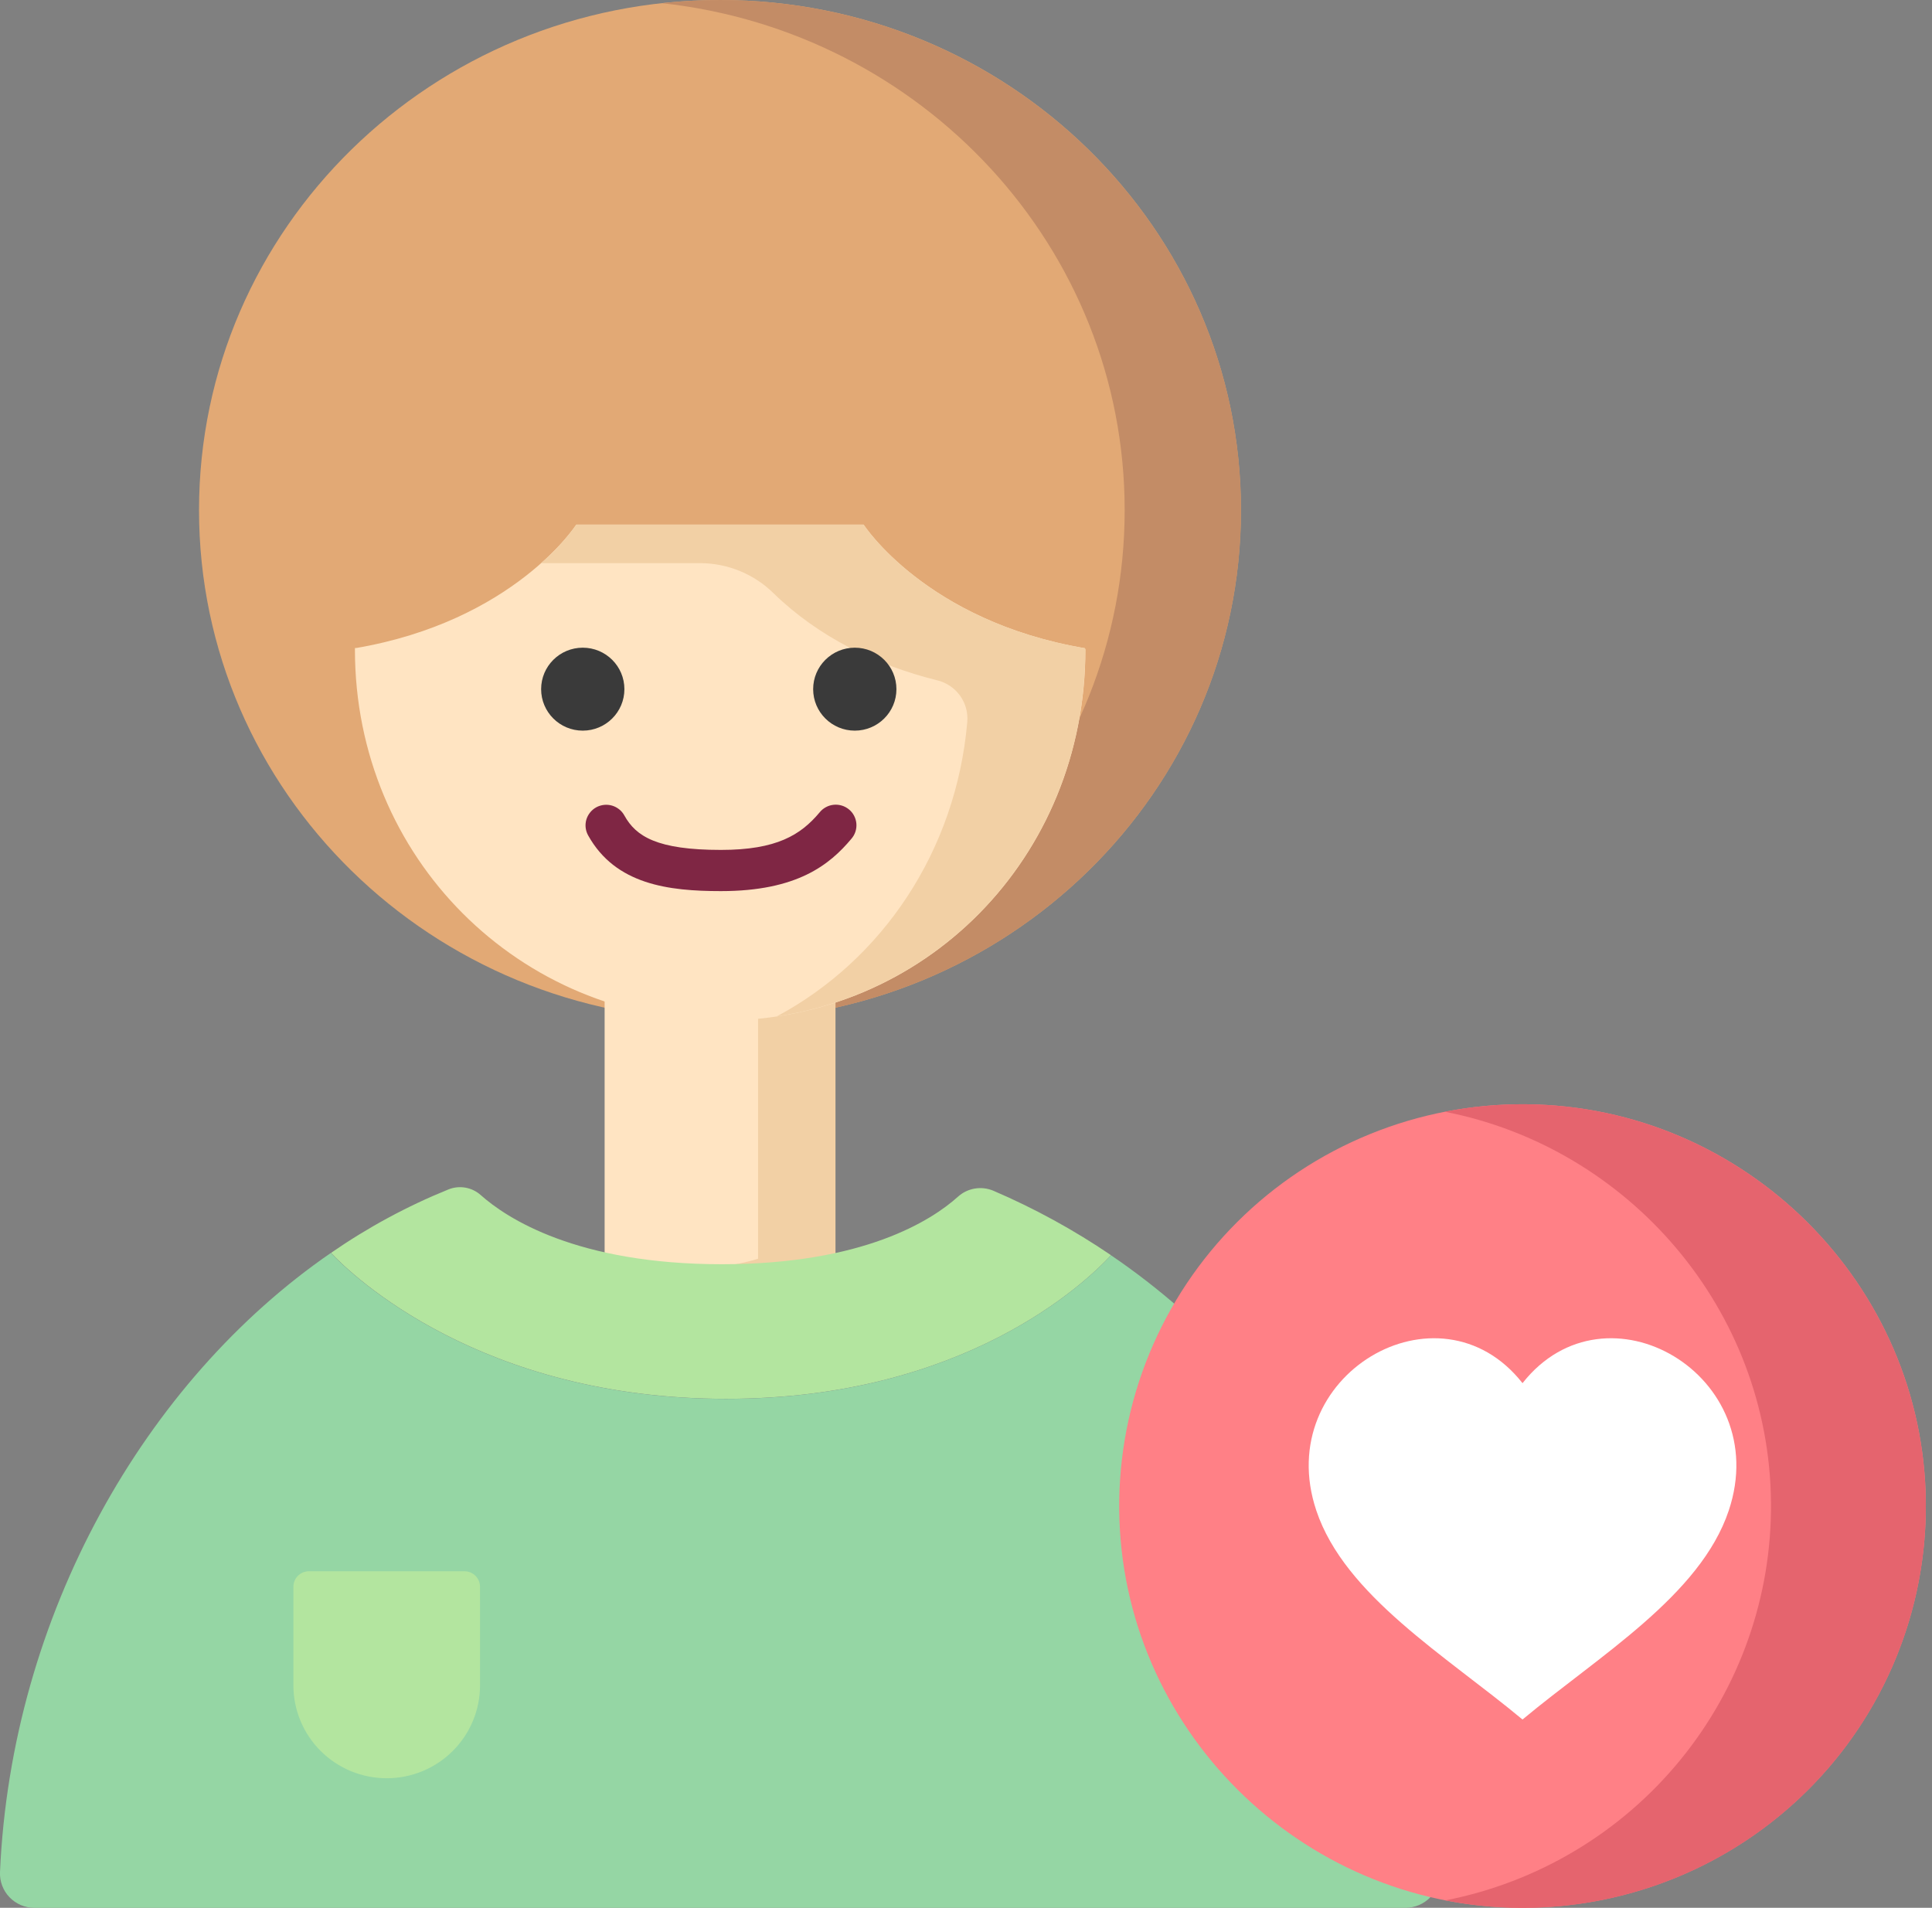
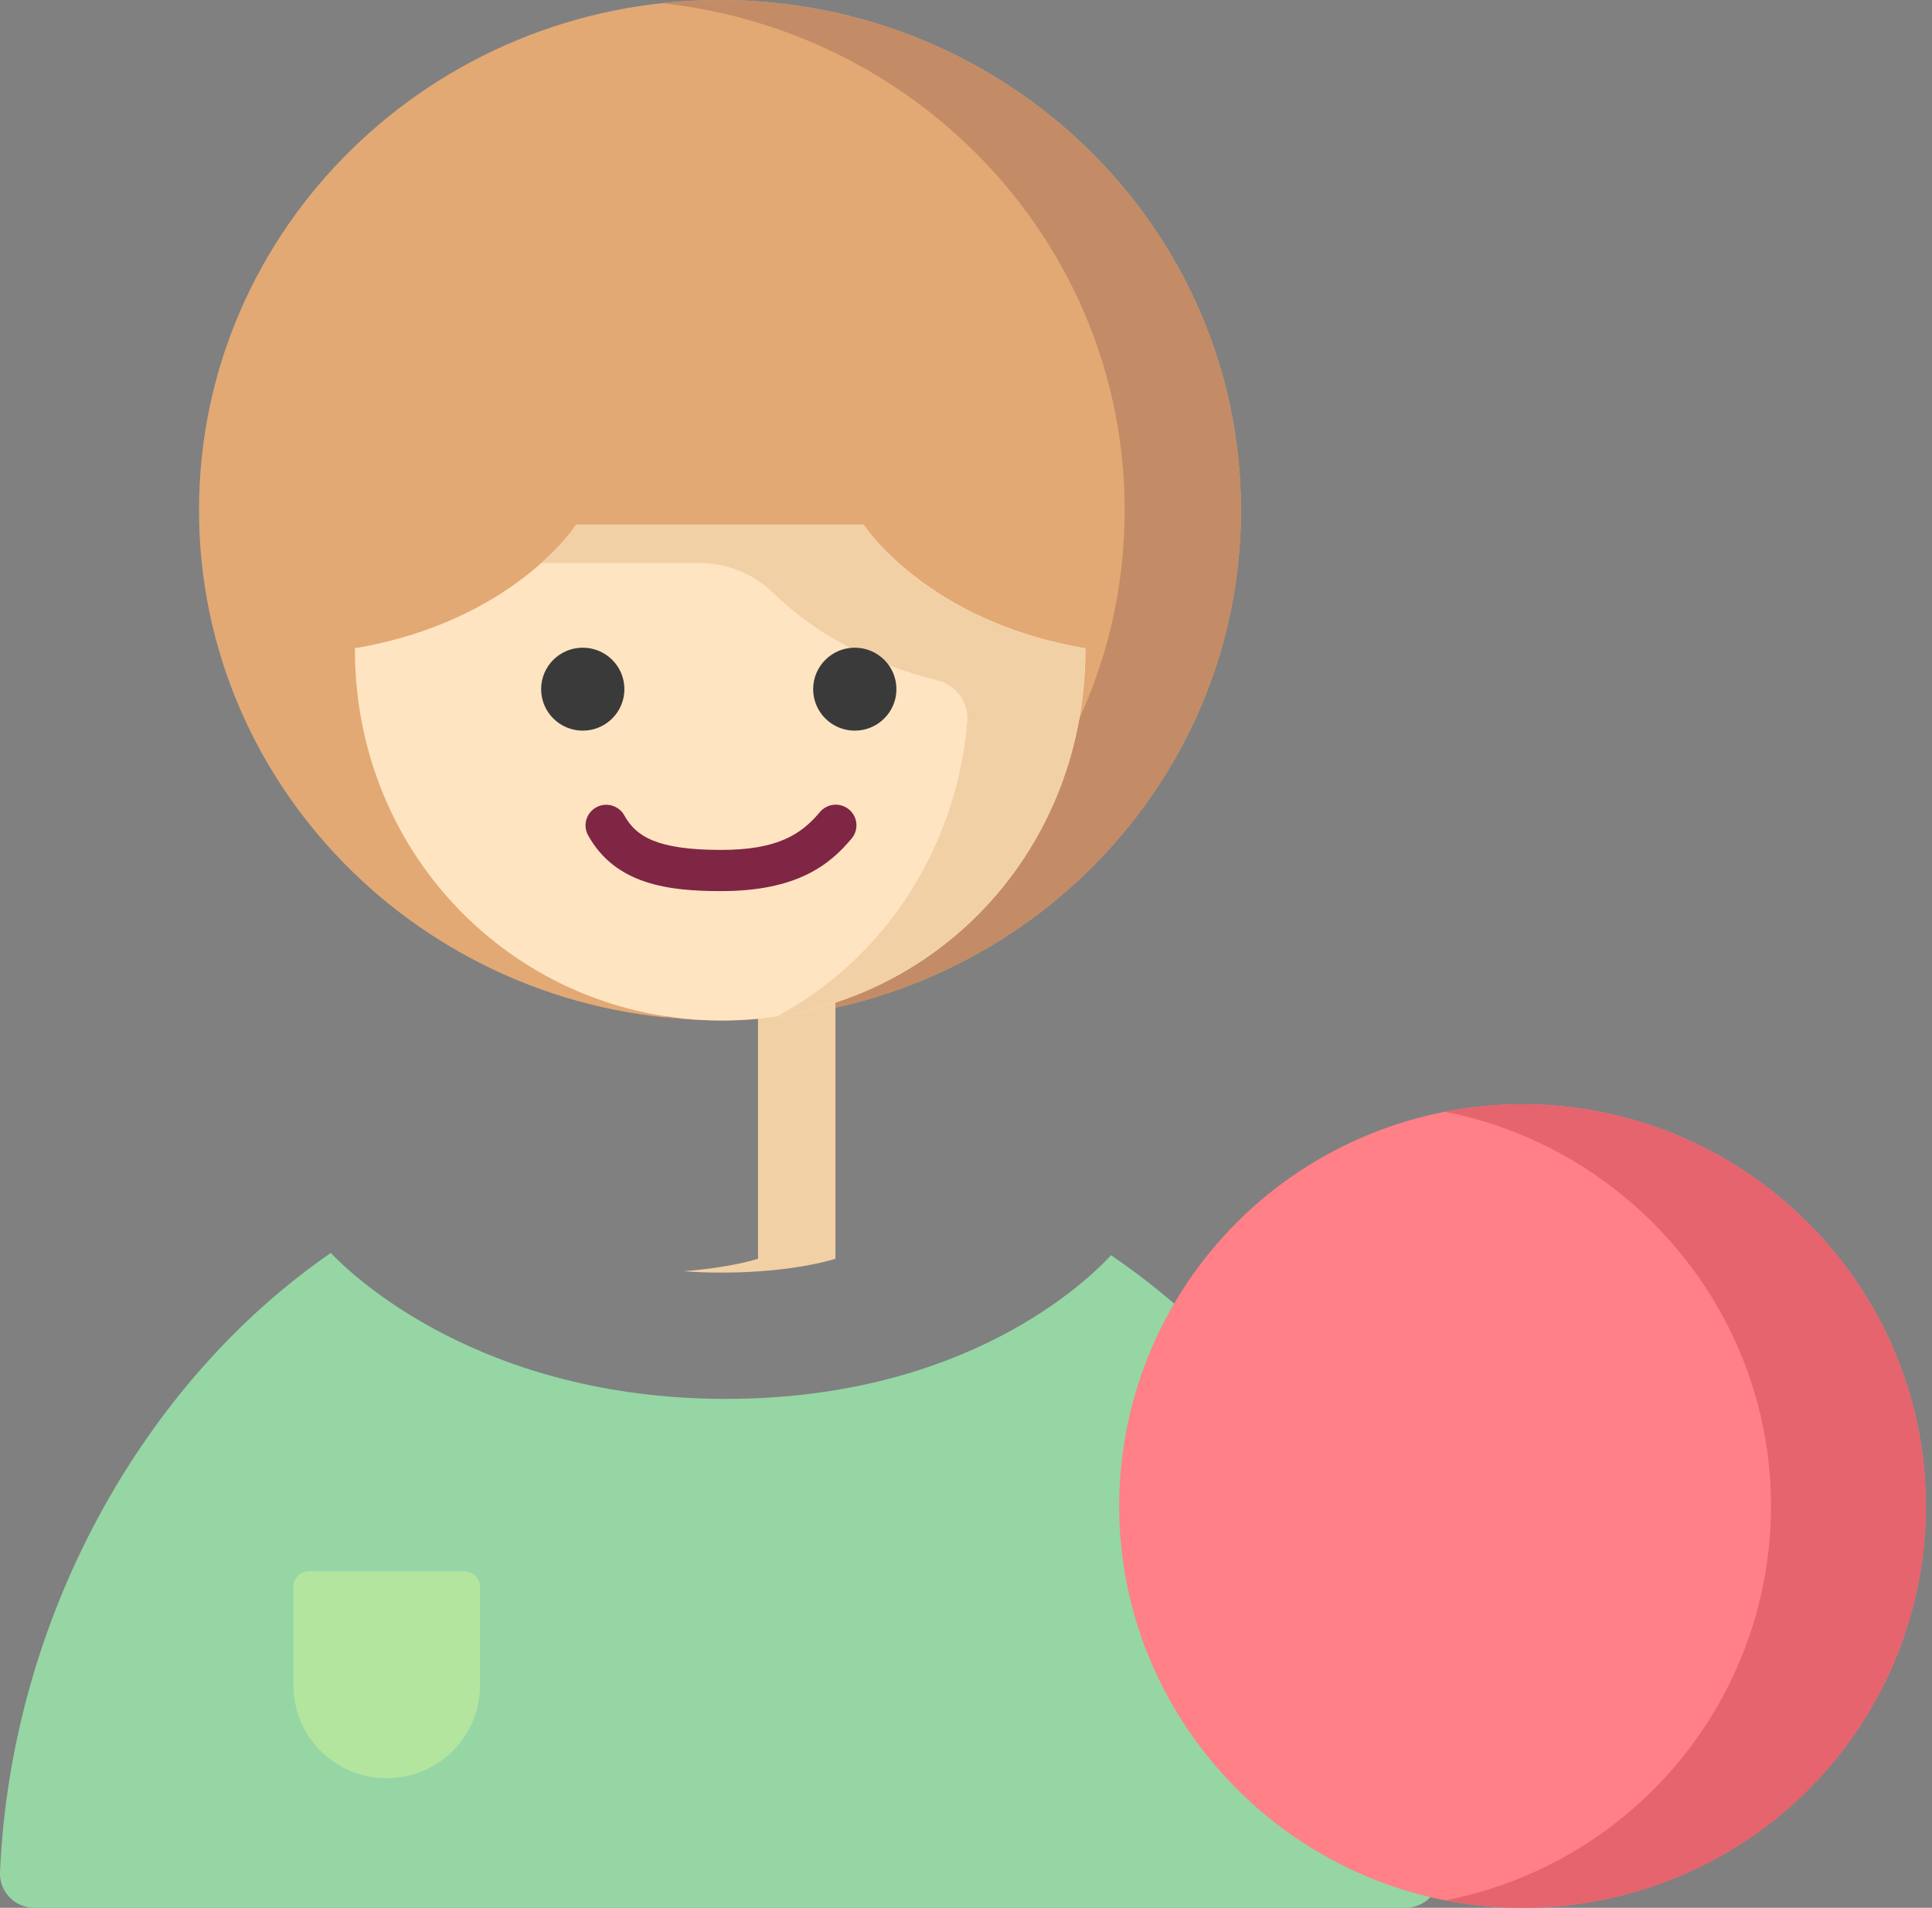
<svg xmlns="http://www.w3.org/2000/svg" width="80" height="79" viewBox="0 0 80 79" fill="none">
  <rect x="0" y="0" width="80" height="79" fill="#808080" stroke="none" />
  <g clip-path="url(#clip0)">
    <path d="M29.813 42.247C41.726 42.247 51.384 32.79 51.384 21.124C51.384 9.457 41.726 0 29.813 0C17.899 0 8.241 9.457 8.241 21.124C8.241 32.79 17.899 42.247 29.813 42.247Z" fill="#E2A975" />
    <path d="M29.813 0C29.011 0 28.209 0.044 27.412 0.132C38.191 1.302 46.57 10.253 46.57 21.125C46.57 31.997 38.189 40.945 27.412 42.117C28.211 42.204 29.014 42.248 29.817 42.249C41.731 42.249 51.389 32.784 51.389 21.125C51.389 9.466 41.726 0 29.813 0Z" fill="#C38C66" />
-     <path d="M34.594 41.324V52.123C34.594 52.123 32.909 52.697 29.864 52.697C26.978 52.697 25.036 52.092 25.036 52.092V41.386L34.594 41.324Z" fill="#FFE4C2" />
    <path d="M31.389 41.347V52.123C31.389 52.123 30.299 52.492 28.306 52.638C28.786 52.675 29.308 52.697 29.864 52.697C32.909 52.697 34.594 52.123 34.594 52.123V41.324L31.389 41.347Z" fill="#F2D0A5" />
    <path d="M44.927 26.843C38.334 25.723 35.761 21.723 35.761 21.723H23.863C23.863 21.723 21.29 25.726 14.697 26.843V26.899C14.697 35.549 21.538 42.26 29.89 42.26C38.243 42.26 44.944 35.555 44.944 26.899" fill="#FFE4C2" />
    <path d="M14.796 26.82L14.692 26.838V26.875L14.796 26.82Z" fill="#F2D0A5" />
    <path d="M44.927 26.843C38.334 25.723 35.761 21.723 35.761 21.723H23.863C23.444 22.312 22.954 22.848 22.405 23.319H29.009C30.143 23.326 31.23 23.774 32.035 24.57C33.892 26.376 36.297 27.55 38.807 28.171C39.188 28.263 39.523 28.487 39.751 28.804C39.98 29.12 40.087 29.508 40.053 29.896C39.586 35.251 36.527 39.749 32.169 42.086C39.426 40.99 44.941 34.747 44.941 26.902L44.927 26.843Z" fill="#F2D0A5" />
-     <path d="M30.068 57.923C39.937 57.923 44.961 53.105 46.005 51.976C44.469 50.932 42.836 50.037 41.128 49.305C40.885 49.204 40.618 49.173 40.359 49.218C40.1 49.262 39.858 49.38 39.664 49.557C38.574 50.537 35.75 52.35 29.89 52.35C23.877 52.35 20.978 50.443 19.901 49.482C19.722 49.324 19.503 49.219 19.267 49.178C19.032 49.138 18.79 49.163 18.569 49.253C16.855 49.947 15.225 50.829 13.706 51.881C14.574 52.803 19.896 57.923 30.068 57.923Z" fill="#B3E59F" />
    <path d="M46.005 51.979C44.961 53.108 39.93 57.926 30.068 57.926C19.894 57.926 14.574 52.806 13.698 51.884C5.996 57.183 0.467 66.896 2.27516e-05 77.521C-0.008 77.712 0.022 77.903 0.09 78.082C0.157 78.261 0.26 78.424 0.393 78.562C0.525 78.7 0.685 78.81 0.861 78.886C1.037 78.961 1.227 79 1.419 79H58.197C58.389 79 58.58 78.961 58.757 78.886C58.934 78.811 59.094 78.701 59.228 78.562C59.361 78.424 59.465 78.26 59.533 78.081C59.602 77.901 59.633 77.71 59.625 77.518C59.186 66.89 54.087 57.47 46.005 51.979Z" fill="#95D6A4" />
    <path d="M19.877 69.787C19.877 70.807 19.47 71.786 18.746 72.507C18.021 73.229 17.039 73.635 16.015 73.635C15.507 73.635 15.004 73.536 14.535 73.343C14.066 73.149 13.64 72.866 13.281 72.509C12.922 72.151 12.637 71.727 12.443 71.26C12.249 70.793 12.149 70.292 12.149 69.787V65.704C12.149 65.62 12.165 65.537 12.198 65.459C12.23 65.381 12.278 65.31 12.338 65.251C12.398 65.191 12.469 65.144 12.547 65.112C12.625 65.08 12.709 65.063 12.793 65.064H19.232C19.403 65.064 19.567 65.131 19.687 65.251C19.808 65.371 19.876 65.534 19.876 65.704L19.877 69.787Z" fill="#B3E59F" />
    <path d="M24.131 30.255C25.083 30.255 25.855 29.486 25.855 28.537C25.855 27.588 25.083 26.82 24.131 26.82C23.178 26.82 22.407 27.588 22.407 28.537C22.407 29.486 23.178 30.255 24.131 30.255Z" fill="#3A3A3A" />
    <path d="M35.395 30.255C36.347 30.255 37.119 29.486 37.119 28.537C37.119 27.588 36.347 26.82 35.395 26.82C34.443 26.82 33.671 27.588 33.671 28.537C33.671 29.486 34.443 30.255 35.395 30.255Z" fill="#3A3A3A" />
    <path d="M79.745 62.219C79.764 64.428 79.342 66.619 78.502 68.664C77.662 70.708 76.422 72.566 74.854 74.128C73.285 75.689 71.421 76.925 69.368 77.761C67.316 78.597 65.117 79.018 62.899 78.999C53.831 78.921 46.422 71.54 46.344 62.507C46.325 60.297 46.747 58.106 47.587 56.062C48.427 54.017 49.667 52.159 51.235 50.597C52.803 49.035 54.668 47.8 56.721 46.964C58.773 46.127 60.973 45.706 63.19 45.726C72.257 45.802 79.667 53.184 79.745 62.219Z" fill="#FF8086" />
    <path d="M63.19 45.726C62.062 45.716 60.935 45.82 59.828 46.036C67.45 47.524 73.264 54.225 73.333 62.221C73.367 66.102 72.037 69.873 69.575 72.881C67.113 75.889 63.673 77.945 59.849 78.693C62.28 79.167 64.786 79.096 67.186 78.485C69.586 77.875 71.819 76.74 73.724 75.162C75.629 73.585 77.157 71.606 78.199 69.367C79.24 67.128 79.769 64.687 79.745 62.219C79.667 53.184 72.257 45.802 63.19 45.726Z" fill="#E5646E" />
-     <path d="M63.044 57.275C66.505 52.874 73.459 56.952 71.584 62.55C70.406 66.07 66.21 68.564 63.044 71.203C59.879 68.566 55.683 66.07 54.506 62.55C52.63 56.952 59.585 52.874 63.044 57.275Z" fill="white" />
    <path d="M29.852 36.9C27.671 36.9 25.491 36.623 24.36 34.604C24.303 34.506 24.267 34.398 24.252 34.285C24.238 34.173 24.246 34.059 24.276 33.95C24.307 33.841 24.359 33.739 24.429 33.651C24.499 33.562 24.586 33.487 24.685 33.432C24.785 33.377 24.894 33.343 25.007 33.33C25.119 33.317 25.234 33.327 25.343 33.359C25.452 33.391 25.553 33.444 25.641 33.515C25.73 33.586 25.803 33.674 25.857 33.774C26.331 34.627 27.193 35.194 29.852 35.194C32.161 35.194 33.155 34.573 33.937 33.642C34.008 33.553 34.096 33.479 34.197 33.425C34.297 33.37 34.407 33.336 34.52 33.325C34.634 33.313 34.749 33.325 34.858 33.358C34.967 33.391 35.068 33.446 35.156 33.519C35.244 33.592 35.316 33.681 35.368 33.782C35.42 33.883 35.452 33.994 35.461 34.107C35.47 34.221 35.456 34.335 35.42 34.443C35.384 34.551 35.327 34.65 35.252 34.736C34.354 35.806 33.01 36.9 29.852 36.9Z" fill="#7F2644" />
  </g>
  <defs>
    <clipPath id="clip0">
      <rect width="79.745" height="79" fill="white" />
    </clipPath>
  </defs>
</svg>